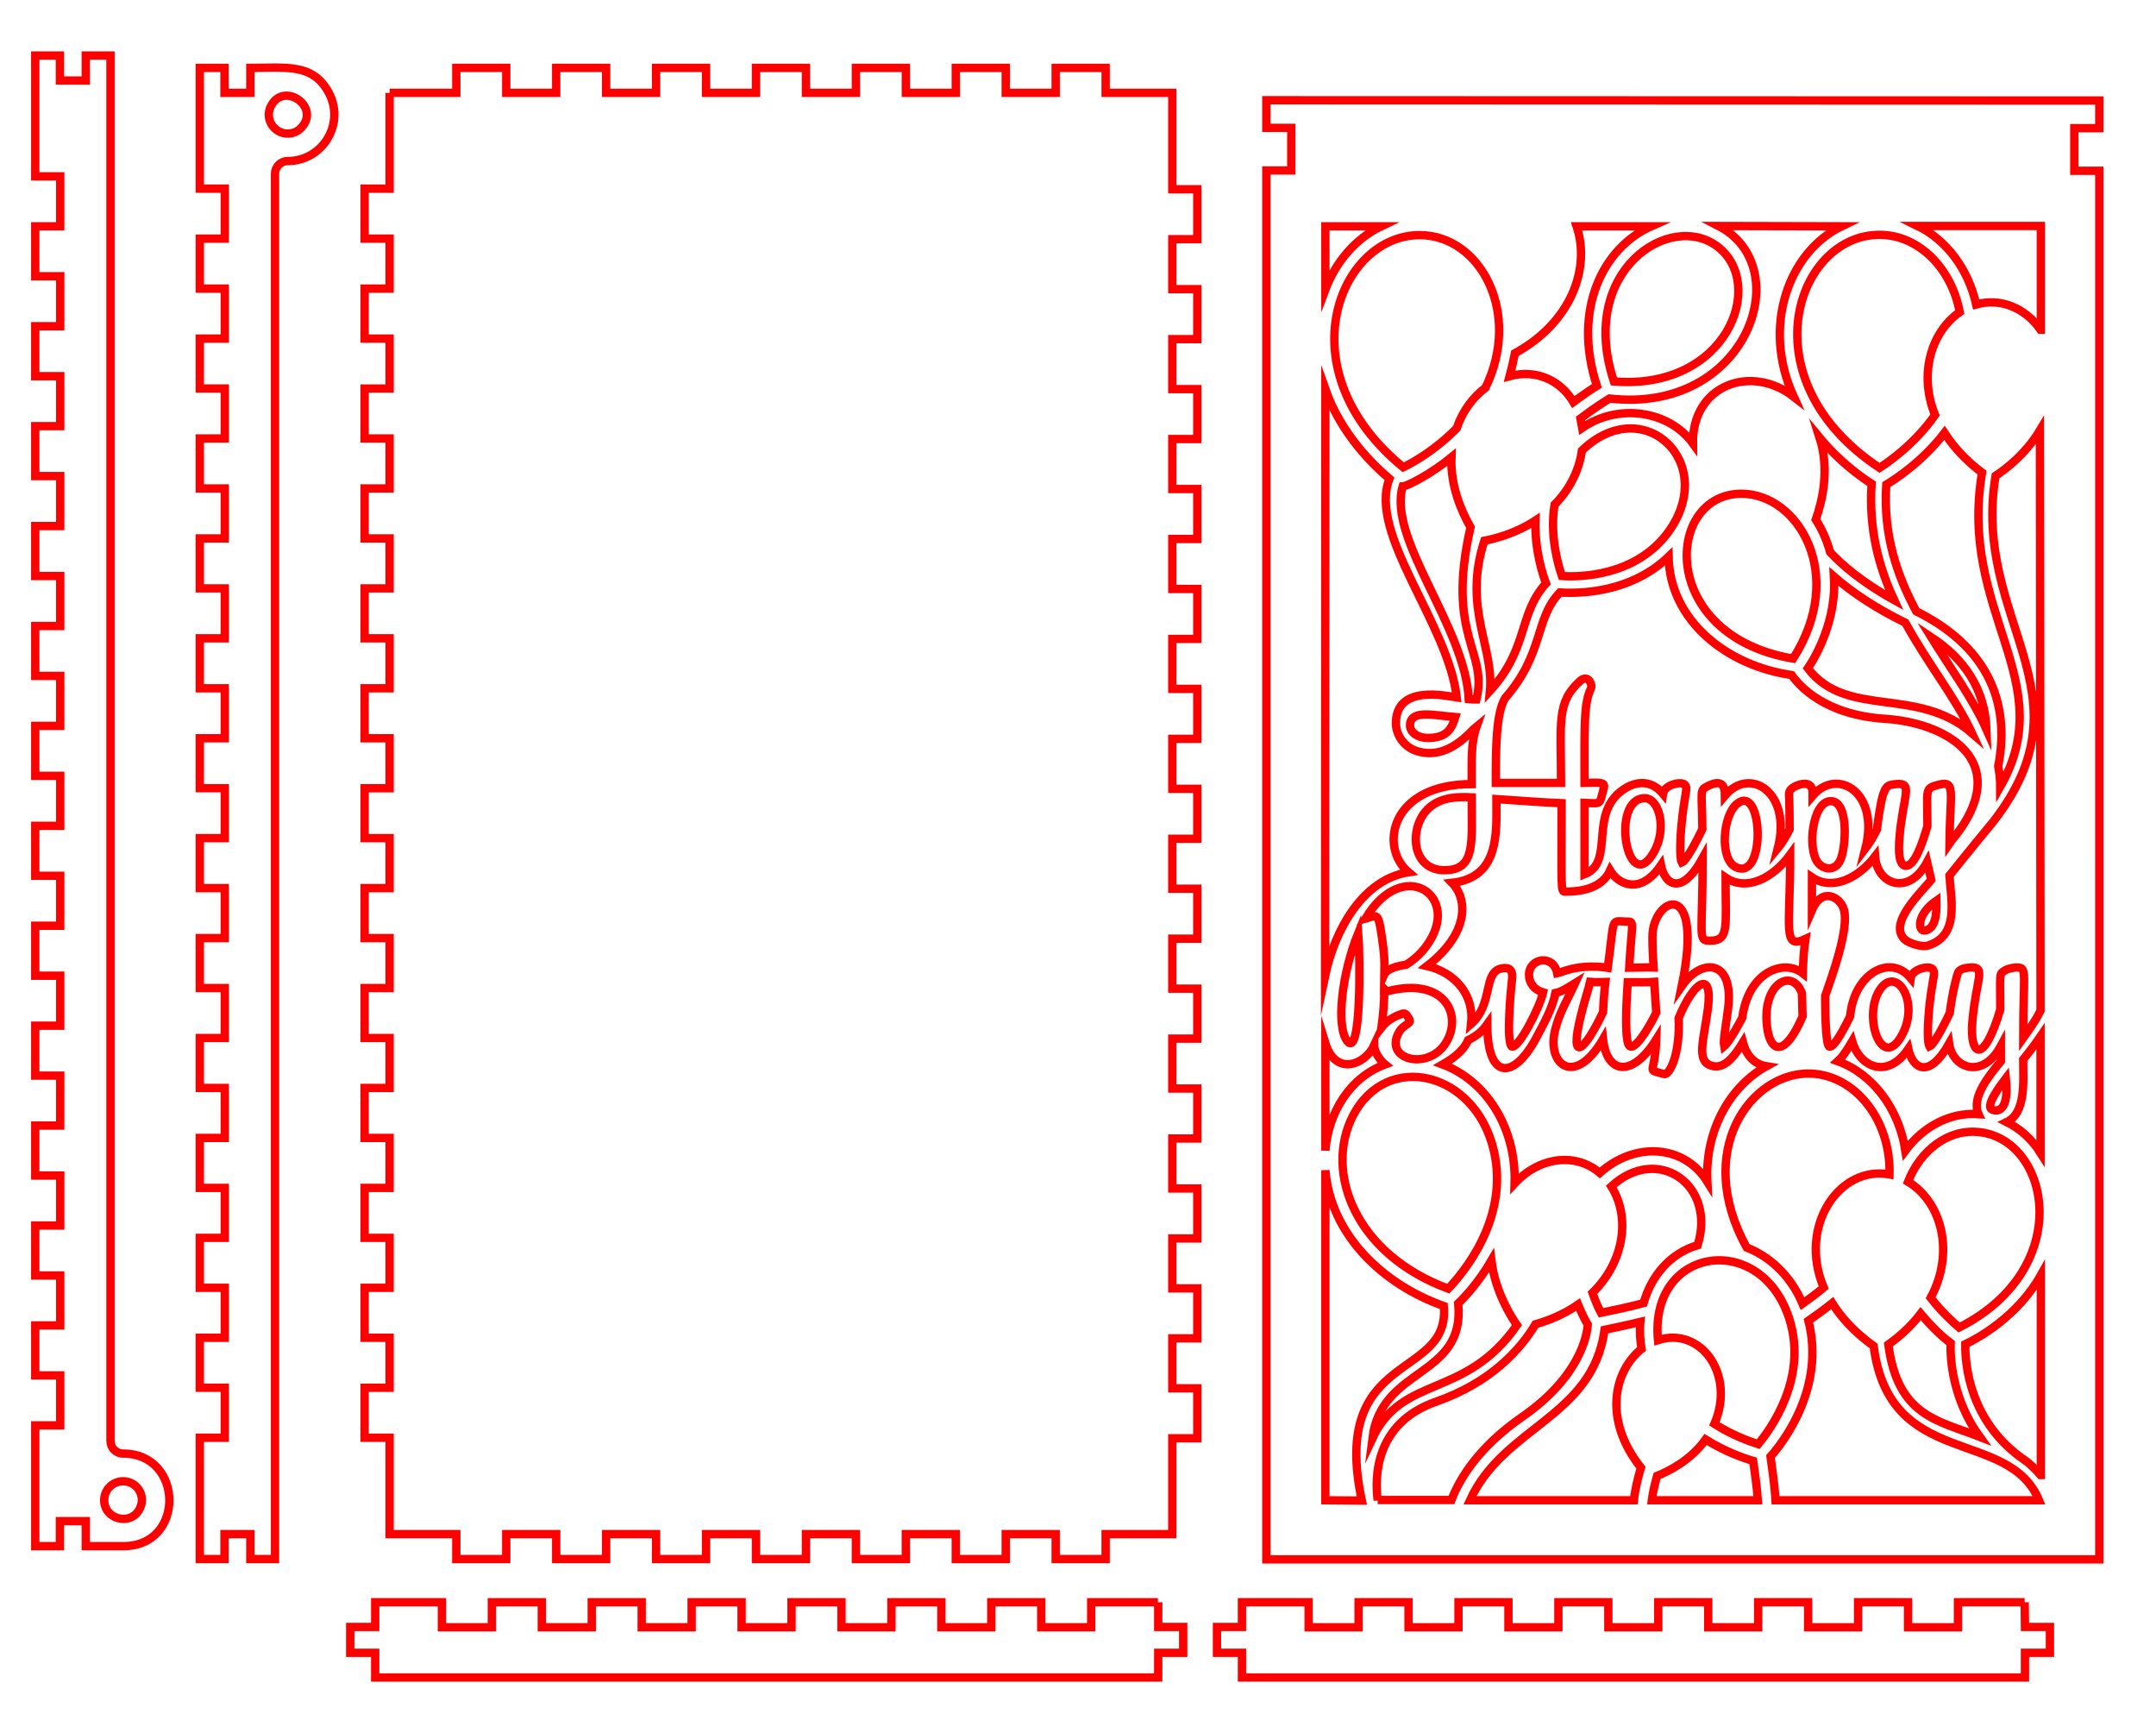
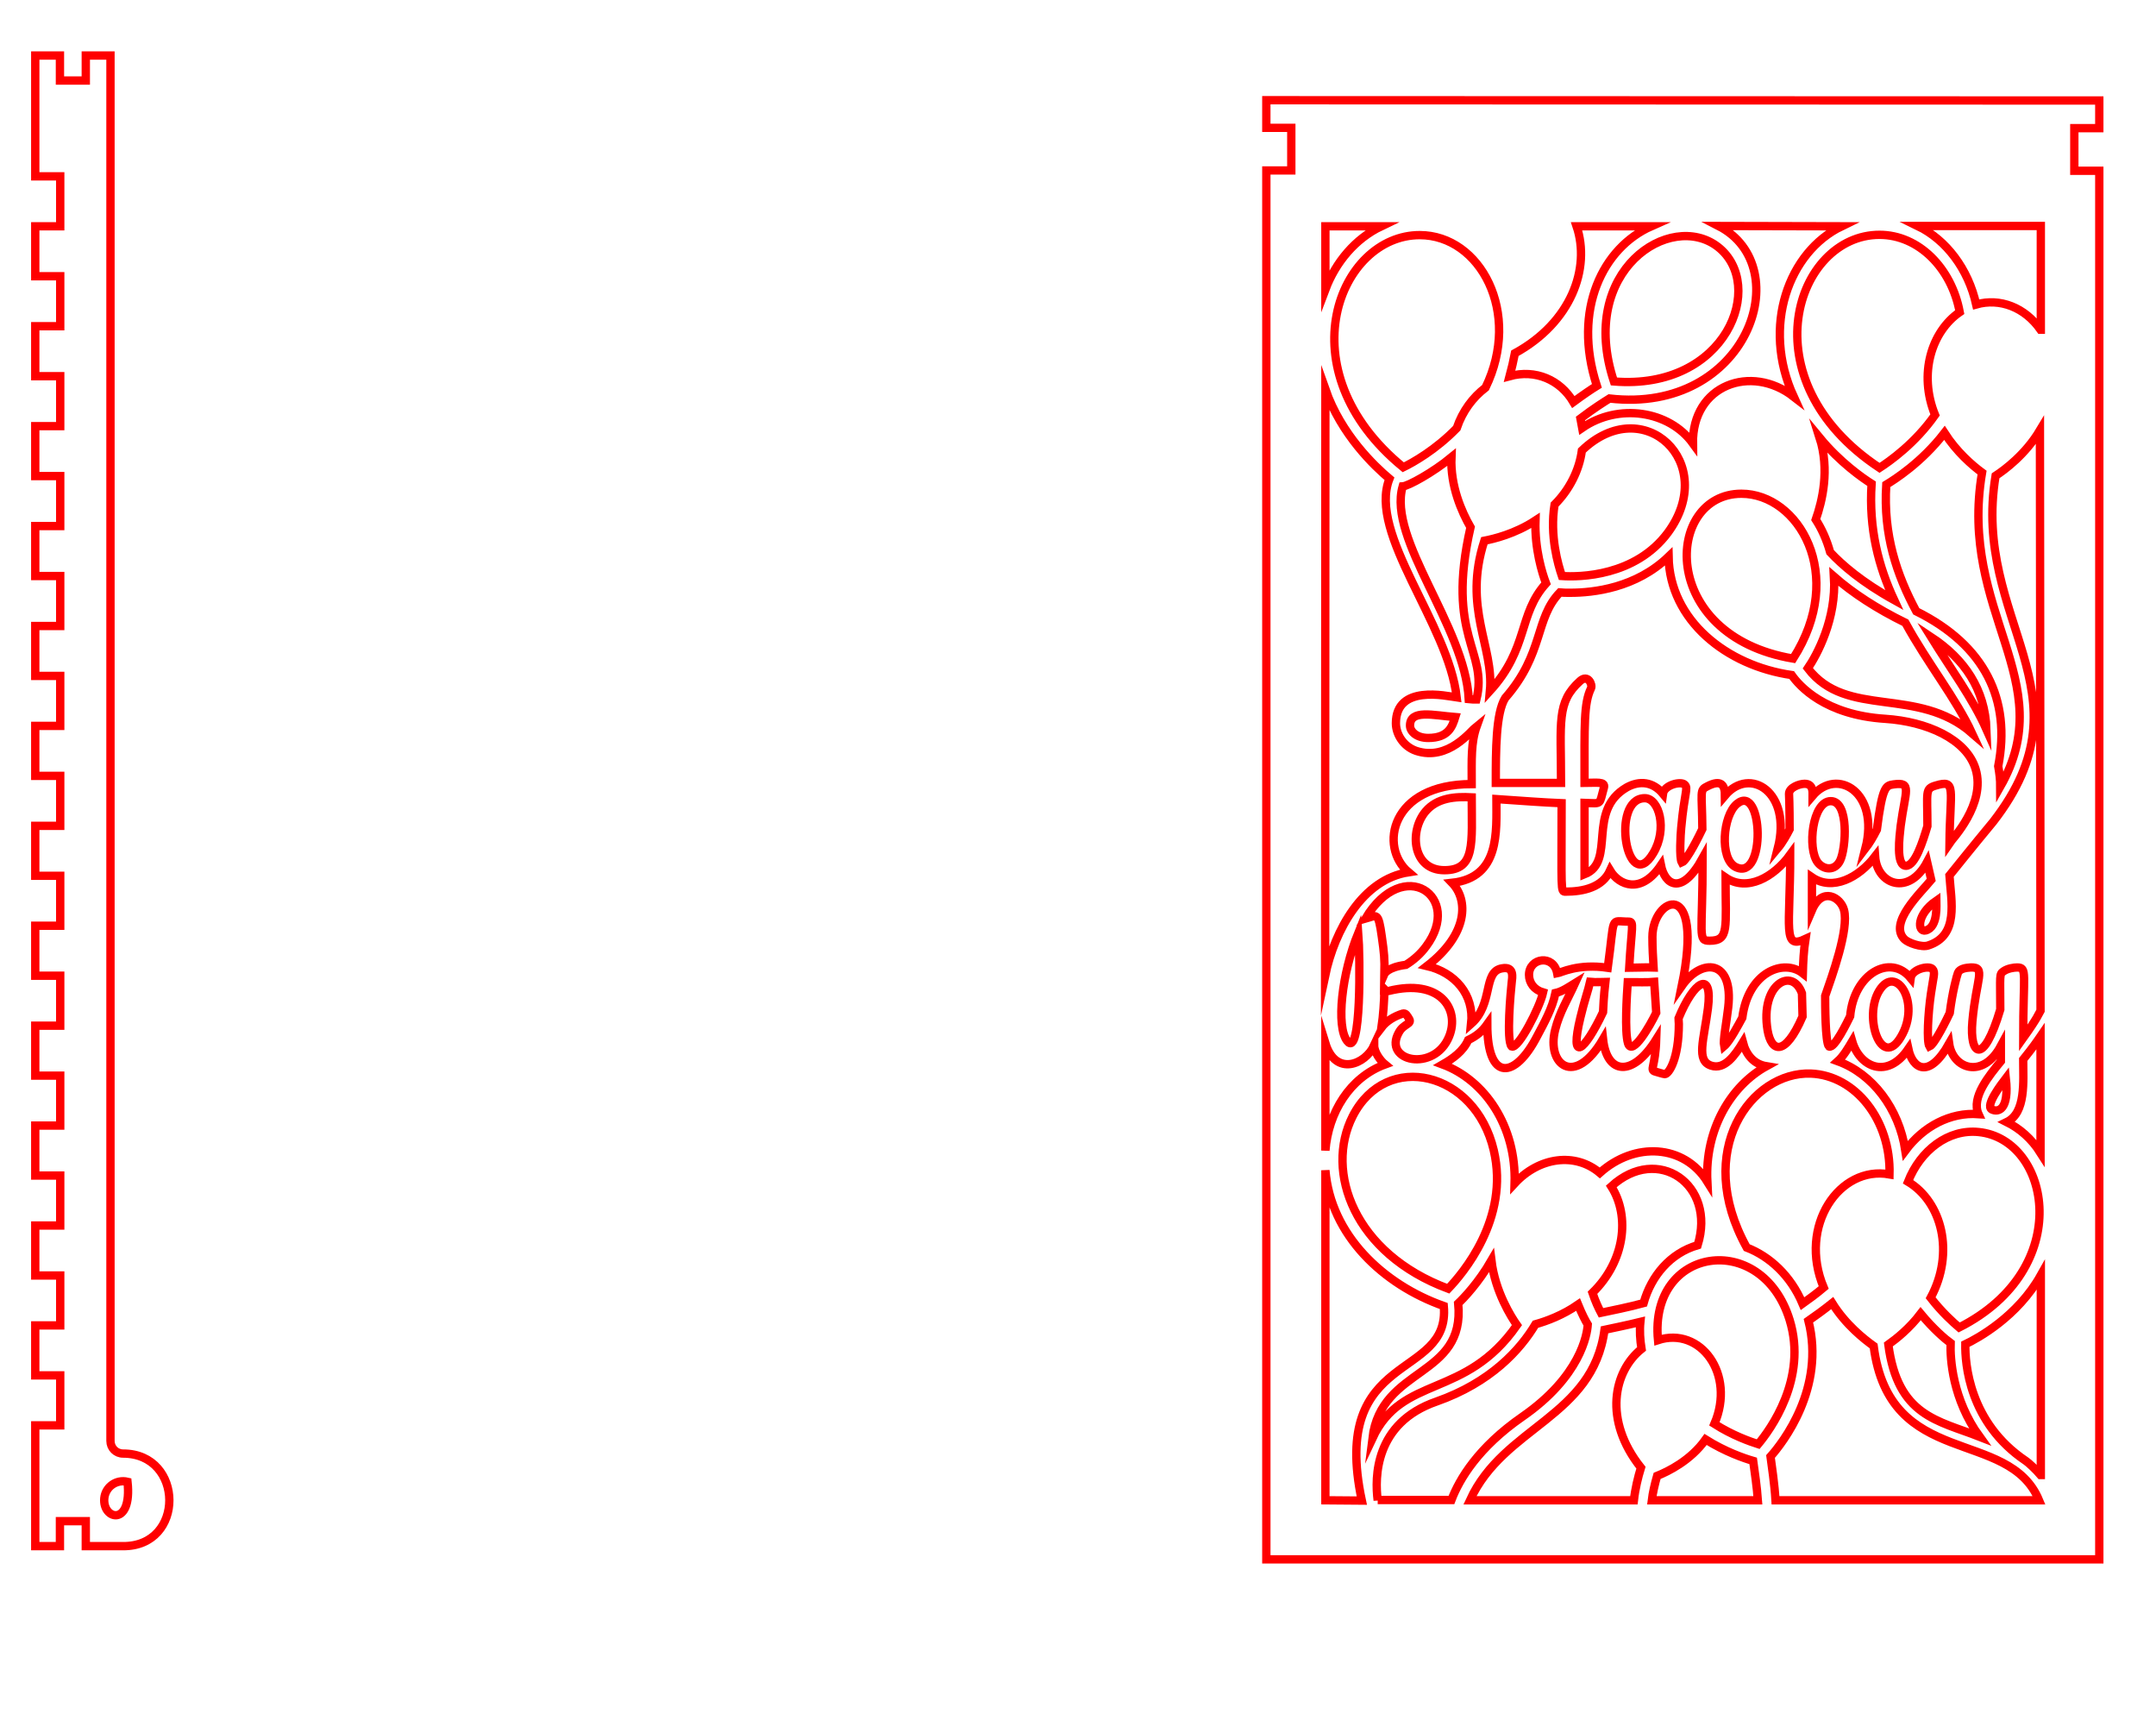
<svg xmlns="http://www.w3.org/2000/svg" version="1.1" id="Слой_1" x="0px" y="0px" viewBox="0 0 733.8 589.6" style="enable-background:new 0 0 733.8 589.6;" xml:space="preserve">
  <style type="text/css">
	.st0{fill:none;stroke:#FF0000;stroke-width:2.835;stroke-miterlimit:10;}
</style>
-   <path class="st0" d="M41.9,494.6c-2.4,0-4.3-1.9-4.3-4.3c0-2.7,0-458.4,0-471.4h-8.4v8.5h-8.8v-8.5h-8.4v8.5V60h8.5v17h-8.5v17h8.5  v17h-8.5v17h8.5v17h-8.5v17h8.5v17h-8.5v17h8.5v17h-8.5v17h8.5v17h-8.5v17h8.5v17h-8.5v17h8.5v17h-8.5v17h8.5v17h-8.5v17h8.5v17  h-8.5v17h8.5v17h-8.5v17h8.5v17h-8.5v17h8.5v17h-8.5c0,17,0,26.3,0,41.1h8.4v-8.5h8.8v8.5c1,0,2.3,0,12.6,0  C63.1,526.3,62.7,494.6,41.9,494.6z M35.5,509.8c0.4-3.9,4.1-6.5,7.9-5.6c3.8,0.9,5.9,5,4.4,8.6C45.1,519.7,34.8,517.1,35.5,509.8z" />
-   <path class="st0" d="M85.2,530.5h8.4V522V59.1c0-2.3,1.9-4.3,4.3-4.3c12.2,0,19.9-13.2,13.7-23.8c-5.5-9.5-14.4-7.9-26.4-7.9v8.5  h-8.8v-8.5h-8.4c0,14.9,0,24.1,0,41.1h8.5v17h-8.5v17h8.5v17h-8.5v17h8.5v17h-8.5v17h8.5v17h-8.5v17h8.5v17h-8.5v17h8.5v17h-8.5v17  h8.5v17h-8.5v17h8.5v17h-8.5v17h8.5v17h-8.5v17h8.5v17h-8.5v17h8.5v17h-8.5v17h8.5v17h-8.5v17h8.5v17h-8.5V522v8.5h8.4V522h8.8  C85.2,522,85.2,530.5,85.2,530.5z M92.2,36.1c4.4-8.6,17.1,0.3,10.3,7.4c-0.8,0.9-1.9,1.5-3.1,1.8C94.1,46.5,89.7,41,92.2,36.1z" />
-   <path class="st0" d="M132.6,31.6v32.6h-8.5v17h8.5v17h-8.5v17h8.5v17h-8.5v17h8.5v17h-8.5v17h8.5v17h-8.5v17h8.5v17h-8.5v17h8.5v17  h-8.5v17h8.5v17h-8.5v17h8.5v17h-8.5v17h8.5v17h-8.5v17h8.5v17h-8.5v17h8.5v17h-8.5v17h8.5v17h-8.5v17h8.5V522h22.7v8.5h17V522h17  v8.5h17V522h17v8.5h17V522h17v8.5h17V522h17v8.5h17V522h17v8.5h17V522h17v8.5h17V522H399v-32.6h8.5v-17H399v-17h8.5v-17H399v-17h8.5  v-17H399v-17h8.5v-17H399v-17h8.5v-17H399v-17h8.5v-17H399v-17h8.5v-17H399v-17h8.5v-17H399v-17h8.5v-17H399v-17h8.5v-17H399v-17  h8.5v-17H399v-17h8.5v-17H399v-17h8.5v-17H399V31.6h-22.7v-8.5h-17v8.5h-17v-8.5h-17v8.5h-17v-8.5h-17v8.5h-17v-8.5h-17v8.5h-17  v-8.5h-17v8.5h-17v-8.5h-17v8.5h-17v-8.5h-17v8.5H132.6" />
-   <path class="st0" d="M394.1,545.2h-22.7v8.5h-17v-8.5h-17v8.5h-17v-8.5h-17v8.5h-17v-8.5h-17v8.5h-17v-8.5h-17v8.5h-17v-8.5h-17v8.5  h-17v-8.5h-17v8.5h-17v-8.5h-22.7v8.4h-8.5v8.8h8.5v8.4h266.5v-8.4h8.5v-8.8h-8.5V545.2" />
-   <path class="st0" d="M689.1,545.2h-22.7v8.5h-17v-8.5h-17v8.5h-17v-8.5h-17v8.5h-17v-8.5h-17v8.5h-17v-8.5h-17v8.5h-17v-8.5h-17v8.5  h-17v-8.5h-17v8.5h-17v-8.5h-22.7v8.4h-8.5v8.8h8.5v8.4h266.5v-8.4h8.5v-8.8h-8.5L689.1,545.2" />
+   <path class="st0" d="M41.9,494.6c-2.4,0-4.3-1.9-4.3-4.3c0-2.7,0-458.4,0-471.4h-8.4v8.5h-8.8v-8.5h-8.4v8.5V60h8.5v17h-8.5v17h8.5  v17h-8.5v17h8.5v17h-8.5v17h8.5v17h-8.5v17h8.5v17h-8.5v17h8.5v17h-8.5v17h8.5v17h-8.5v17h8.5v17h-8.5v17h8.5v17h-8.5v17h8.5v17  h-8.5v17h8.5v17h-8.5v17h8.5v17h-8.5v17h8.5v17h-8.5c0,17,0,26.3,0,41.1h8.4v-8.5h8.8v8.5c1,0,2.3,0,12.6,0  C63.1,526.3,62.7,494.6,41.9,494.6z M35.5,509.8c0.4-3.9,4.1-6.5,7.9-5.6C45.1,519.7,34.8,517.1,35.5,509.8z" />
  <path class="st0" d="M714.5,43.6v-9.4l-283.5-0.1v9.4h8.5V58h-8.5v472.6h283.5V58.1H706V43.6H714.5z M680.8,267.7  c0-2.4-0.3-4.7-0.7-7c4.4-22.6-4.5-41.1-27.9-52.7c-6.6-12.3-11.3-26-10.2-43.1c2.8-1.7,12-7.5,19.8-17.6c4.1,6.4,9.4,11,12.8,13.5  C666.5,208.6,701.4,231.5,680.8,267.7z M658.8,267.3c-3.7,1.1-2.8,2-2.8,13.8c-1.6,5.4-4.2,13.5-7.3,13.5c-3.5,0-2.2-10-1.8-13.6  c1.6-12,4-15-2.4-14.1c-2.6,0.4-3.8,0.4-5.7,15.4c-1.3,2.6-2.6,4.7-3.9,6.4c4.9-19.3-9.7-27.7-18-17.9c0-1,0.4-4.1-2.7-4.1  c-1.8,0-5.3,1.3-5.3,3.4c0,0,0.2,3.6,0.2,12.1c-0.9,1.8-2.5,4.6-4,6.4c4.8-19-9.5-28-18-17.9c0-3.7-1.4-5.5-5.9-3.2  c-2.9,1.4-1.9,1.6-1.8,14.6c-0.8,1.7-5.2,10.7-7,11.4c-0.9-1.6-0.4-9.8-0.2-11.8c1.1-12.2,2.5-13.4,1.2-14.7c-1.3-1.3-7,0.1-7.4,3.1  c-3.4-4.1-7.9-4.6-12.3-2.2c-13.9,8-3.5,25.3-14.4,29.6v-24.3c6.1,0.2,4.9,0.8,6.6-5.2c0.6-2.2-2.6-1.6-6.6-1.6  c0-19.7-0.3-27,2.2-32.2c0.6-1.2-1-4.9-3.7-2.5c-8.1,7.3-6.5,13.8-6.5,34.7h-22.2c0-11.1,0-23.8,3.2-28.9c13.3-15.2,10-27,18.6-35.9  c0,0,0,0,0,0c0.9,0.1,2.2,0.1,3.6,0.1c7.8,0,22.3-1.6,33.4-12.3c0.4,21.7,19.7,37.1,41.9,40.3c2.6,3.7,11.3,13.6,31.9,14.9  c13.9,0.9,27.6,6.8,30.7,17.1c3.6,11.9-8.1,24-8.9,25.2C663.7,268.5,666,265.1,658.8,267.3z M655.4,316.6c-2.8,0.7-3.2-5.4,3.6-10.1  C659,307.5,659.8,315.5,655.4,316.6z M649.5,356.9c1.4,6.6,6.9,10.6,13.9-1.8c1.2,8.5,11.4,12.3,17.6,0.8v5.2  c-3.9,4.8-10.2,12.3-7.6,18c-9.7-0.7-18.8,4.2-24.9,12.4c-2.2-14.4-11.2-26.1-23-30.4c1.9-1.7,3.6-4.6,4.9-6.8  C632.9,363,642.3,367.5,649.5,356.9z M639.6,337.1c5.7-9.3,14.3,4.1,7.4,15.7C640.3,364.2,634.1,346,639.6,337.1z M673.8,488.9  c-14.3-5.6-27.9-7-31.1-31.4c2.8-2,7.2-5.5,11-10.5c4.3,5.2,8.4,8.7,10.2,10C663.7,462.2,664.5,476.1,673.8,488.9z M657.1,441.6  c8.3-15.4,3.8-32.6-7.7-39.5c4.2-10.7,13.7-18,24.1-16.9c24.3,2.5,33,46.4-6.7,66.5C664.8,450,660.9,446.5,657.1,441.6z   M682.7,366.9c1.2,10.8-2.6,11.7-4.8,10.6C675.6,376.2,681.1,369,682.7,366.9z M643.1,399.6c-17-3.1-31.2,17.5-22.4,38.5  c-2.6,2.2-5.1,4-7.2,5.5c-4-9.5-11.2-16.1-19-19.1c-18.3-33.1,1.6-59.9,21.8-59.2C631.6,365.9,643.6,381.3,643.1,399.6z   M581.1,402.1c-7.9-12.7-24.7-13.7-36.6-3c-8.4-7.1-20.7-5.4-29,3.6c0.6-19.6-10.2-35.2-24.5-40.5c3.5-2,7-4.5,8.7-8.3  c2.9-1.4,4.8-3,6.5-5.4c0,19.9,9.5,18.5,16.9,4.2c2.5-4.7,5.2-9.5,6.3-14.8c2.3-0.5,4.6-2.1,6.7-3.4c-2.6,5.7-5.3,9.9-6.8,15.9  c-3,11.8,6.6,19.8,16.3,3.2c1.3,12,10,13.1,18.1,0.1c-0.3,9.4-2.3,10.3-0.4,10.9c0.3,0.1,3,0.9,3.3,0.9c1.4,0,4.8-5.2,4.8-17.1  c0-0.7-0.1-1.1-0.1-1.9c5.2-12.7,11.7-16.8,10-3.4c-1.4,10.9-4.1,17.8,1.1,19.5c4.6,1.5,8.1-3.5,10.8-7.9c1.1,4.2,3.7,7.4,8,8.1  C589.2,369.4,580.2,384.2,581.1,402.1z M479.6,346.7c-0.7-1.1-1.1-2.1-2.2-1.8c-2.9,0.9-5.6,2.6-7.2,4.7c0.6-4.2,0.9-8.7,1-13  c0.4,0.4,0.8,0.8,1.4,0.6c17.5-4.4,24.4,6.2,20.6,15.5c-5,12.3-22.7,8.5-17.1-1.4C477.7,348.3,480.7,348.5,479.6,346.7z   M500.5,179.4c-8.5,37.3,6.1,42.1,2,58.6c-0.9,0-1.7,0-2.6-0.1c-1.3-24.9-27.7-54.3-22.5-72.4c1.9-0.1,10.4-4.8,16.6-9.9  C493.6,165.4,497.5,174.2,500.5,179.4z M526.2,198.5c-9.6,10.6-5.8,22-19.1,36.6c1.4-15.1-9.3-28.2-1.9-51.1  c3.1-0.6,10.4-2.3,17.4-6.9C522.3,186.8,524.9,195.1,526.2,198.5z M509.3,271.9c10.4,0.7,15.1,1.1,22.2,1.4c0,30-0.4,30.1,1.3,30.1  c6.2,0,12.6-1.5,15.2-7.2c3,5,10.5,8.3,17.3-1.8c1.3,6.5,6.9,10.8,14.2-2.4c0,26.6-1.8,28.1,2.4,28.1c6.7,0,5.4-4.3,5.4-21.5  c7.3,5,16.4-0.1,22-7.8c0,25.3-2.7,32.4,5.2,28.7c-0.6,3.9-0.8,7.8-0.9,11.7c-6.5-5.1-18.6-0.5-20.6,15.1c-1.2,2.2-4.3,8.1-6.2,9.7  c-0.4-2.1,0.8-7.9,1.4-13.2c1.9-16.5-9.1-16.9-15.8-7.3c7.8-37.9-10-30.1-10-16.7c0,3.7,0.2,7.1,0.4,10.4c-2.6-0.1-5.7,0.1-8.3,0.1  c0.8-14.1,1.8-15.7-0.2-15.7c-6.5,0-4.6-2.6-7.1,15.7c-10.2-1.5-16,1.7-17.2,1.9c-1.2-6.6-9.6-5.3-9.6,0.5c0,2.7,1.7,5.1,4.8,6  c-1.1,5-8.4,19.3-10.7,18.4c-1.9-1.9-0.3-19,0-21.7c0.2-1.8,1-5.7-3.3-4.9c-6.6,1.1-2.8,12.1-10.5,18.9c1.1-10.1-5.6-17.5-15-19.7  c14.1-10.9,14.1-22.5,8.5-28.3C510.6,298.6,509.3,283,509.3,271.9z M559.8,271.6c4.9,0,7.8,10.5,2.9,18.7  C553.8,305.3,548,271.6,559.8,271.6z M591.2,273.5c8.9-7.3,10,26.8-0.5,21.5C585.2,292.2,586.3,277.5,591.2,273.5z M613.5,345.9  c-6,13.8-10.6,12.1-11.9,4.7c-2.6-15.7,8.4-21.8,11.7-12.6C613.4,340.6,613.4,343.3,613.5,345.9z M563.7,344.6  c-2.1,4.4-8.2,15-9.6,10.4c-1.2-4-0.4-16.4-0.1-20.8c3.7,0,6.7,0.1,9-0.1C563.2,337.4,563.5,340.9,563.7,344.6z M546.4,334.1  c-0.6,5.3-0.7,8.3-0.8,10.3c-6.4,13.5-11.5,17.5-7.7,1.8c1.3-5.5,2.7-9.4,3.3-12.1C543.3,334.3,545.8,334.1,546.4,334.1z   M491.6,296.1c-10.8,0-12.1-13.2-6.4-20c4-4.7,10.1-5.1,15.7-4.8C500.9,286.9,502.3,296.1,491.6,296.1z M485.4,322  c-1.9,2.6-4.3,4.7-6.9,6.3c-6.3,0.8-7.3,3.1-7.3,3.1c0.1-5.2-0.1-7.1-0.9-12.7c-1.2-8.7-1.7-7.2-5.6-6.1  C477.7,290.8,498,305.1,485.4,322z M508.4,391.4c5.5,23.4-10.8,42.2-15.5,47.1c-32-11.9-42.1-39.8-32.5-58.7  C471.9,357.3,502.1,364.5,508.4,391.4z M626.3,292.8c-1.8,3.7-5.6,3.2-7.6,0.7c-3.7-4.8-1.8-20.9,4.4-20.9  C629.4,272.6,628.3,288.7,626.3,292.8z M529.1,171.7c5.1-5.1,8.4-11.7,9.3-18.4c21-20.2,46.7,4.2,29.3,27.9  c-11.1,15-30.2,15.2-36.1,14.8C530.3,192.2,527.4,182.3,529.1,171.7z M619.3,148.9c7,8.5,14.7,13.8,17.7,15.7  c-1,15.4,2.4,28.2,7.7,39.6c-11-6.1-17.8-12-21.8-16.3c-1.2-4.3-2.9-8-4.9-11.1C620.2,170.5,622.8,159.9,619.3,148.9z M624.2,196.2  c6.4,5.6,14.5,10.9,24.3,15.7c7.6,13.9,17.2,25.7,22.7,37.6c-18.6-16.2-42.7-4.8-55.9-22.1C618.3,223,625.1,210.7,624.2,196.2z   M610.3,224.1c-46.2-7.8-43.7-56.1-17.6-56.1C612,168,628.6,195.4,610.3,224.1z M657.2,216.7c11.5,7.6,18.4,17.9,18.9,31.5  C671.4,237.6,664,227.7,657.2,216.7z M658.6,141.2c-6.8,9.7-15.5,15.8-18.9,18c-45.3-30-28.4-79.3,0-79.3  c13.3,0,24.5,11.3,27.3,26.3C657.4,112.8,652.9,127.2,658.6,141.2z M626.8,77c-18,8.7-27.3,34-16.3,58c-14.5-11.3-34.6-4-34.3,15.9  c-8.1-11.2-25.4-13.8-37.7-5.3c-0.2-1.1-0.4-2.1-0.6-3.2c4.6-3.5,8.3-5.8,9.9-6.8c46.9,5.4,64.2-44.8,37.1-58.7L626.8,77L626.8,77  L626.8,77z M584.7,84c16.6,12.9,3,48.9-35.4,45.8C536.8,92,568.6,71.5,584.7,84z M515.6,120.2c19.2-10.5,25.8-28.9,21-43.2h25.4  c-16.3,7.2-27,28.2-18.5,54.3c-1.8,1.1-4.6,3-8,5.5c-4.5-7.6-12.9-11.2-21.7-8.8C514.5,125.4,515.1,122.8,515.6,120.2z M505.6,131.9  c-4.3,3.3-7.8,7.9-9.8,13.8c-7.2,7.4-14.9,11.7-18.2,13.3c-40.6-33.2-21.7-79,5.6-79C503.8,80,518,106.4,505.6,131.9z M451.1,77h19  c-8.8,4.2-15.5,12.2-19,21.5V77z M451.1,132.5c5.4,15.4,16.7,26.1,21.8,30.4c-7.4,18.8,20.1,49.4,22.9,74.4  c-3.6-0.5-20.7-4.5-20.7,8.8c0,3.7,2.5,7.9,6.9,9.4c10.9,3.6,18.7-6.9,20.6-8.4c-2,5.6-1.7,11.2-1.7,19.7c-27.7,0-31.6,21.5-21.5,30  c-15.6,2.4-25.1,19.6-28.4,35.2L451.1,132.5L451.1,132.5z M495.3,244c-1,3.2-2.3,7.1-9.2,7.1c-4.1,0-6.2-2.3-6.2-4.2  C479.9,241.3,487.8,243.4,495.3,244z M458.5,354.2c-3.8-4.9-1.9-22.8,3.8-36.8C462.9,325.4,463.4,360.6,458.5,354.2z M451.1,355  c3.5,11.4,13.6,7.2,16.6,0.7c0,2.3,2.1,5.2,3.7,6.5c-12,4.4-19.3,16.4-20.3,29.3L451.1,355L451.1,355z M451.1,510.5V398.2  c1.8,22,19.6,38.9,40.3,46.2c2.3,25.5-38.9,14.7-27.9,66.2L451.1,510.5L451.1,510.5z M496.3,443.5c1.9-1.8,6.9-7,11.3-14.6  c1.3,10.7,6.8,19.3,8.7,22c-17.6,25.3-39,16.7-49.2,38.5C470.1,464.8,498.8,468.9,496.3,443.5z M468.9,510.5  c-1-7.7-1.1-26.3,20-33.6c18.5-6.5,28.5-17.6,33.7-26.3c3.9-1.1,9.3-3.1,14.5-6.7c1.3,3.2,2.6,5.7,3.3,6.8  c-0.2,3.4-2.5,17.7-22.3,31.4c-15,10.4-21.4,21.2-24.1,28.3H468.9z M558.5,499.4c-1,3.2-2,7.4-2.4,11.1h-55.8  c11.5-25.2,41.8-28.2,45.8-58c2.8-0.6,7.7-1.6,12.2-2.7c-0.3,3-0.1,6.1,0.4,9.2C549.2,466.6,545.6,483.2,558.5,499.4z M544.9,446.7  c-0.8-1.5-1.9-3.8-2.9-6.8c11-10.7,12.9-26,6.4-36.2c15.8-14.5,35.8-0.6,29.4,20c-9.3,2.7-15.8,10.4-18.4,19.7  C554.7,444.7,548.2,446,544.9,446.7z M562.2,510.5c0.3-2.5,1-5.5,1.8-8.3c3.7-1.5,11.4-5.2,16.5-12.4c6.7,4.2,13.1,6.4,16.2,7.3  c0.5,3.5,1.3,9.1,1.6,13.4L562.2,510.5L562.2,510.5z M583.5,484.5c7.3-17-4.8-33.2-19.2-28.5c-3.1-31.9,35.3-37.6,44.8-6.9  c6.2,20.1-6.7,37.5-10.7,42.3C595.6,490.5,589.6,488.4,583.5,484.5z M604.3,510.5c-0.3-5.3-1.3-11.9-1.7-14.9  c4.2-4.7,18.7-23.3,12.9-46.2c2.3-1.6,5.1-3.6,8.1-6c4.6,7.4,10.9,12.3,14.1,14.6c5.4,42.3,45.9,27.5,56.3,52.5H604.3z M694.5,501.9  c-1.6-1.9-4.1-4.2-5-4.8c-19.4-13-20.7-33.3-20.6-39.7c4.2-2,17.8-9.4,25.7-23.5V501.9z M694.5,392.3c-3.1-4.9-7.1-8.3-11.5-10.5  c6.6-3.2,5.6-13.8,5.6-21.3c3.3-4.1,4.6-6,5.9-7.9V392.3z M694.5,343.9c-0.6,1-0.9,2.3-5.9,9.3c0-22.1,1.5-24-2.1-24  c-1,0-3.2,0.3-4.6,1.3c-1.5,1-1.1,1.3-1.1,13c-5.8,19.5-10.5,15.5-9.5,4.1c1.3-14.7,4.8-18.6-0.6-18.4c-1.6,0.1-3.7,0.4-4.3,1.8  c-0.4,1-1.9,6.5-2.8,13.7c-0.8,1.7-5.1,10.6-6.9,11.4c-1-1.7-0.5-11.2,0.5-18c0.8-5.7,1.6-7.3,0.5-8.4c-1.3-1.3-7,0.1-7.4,3.1  c-6.9-8.4-19.3-1.6-20.6,13c-0.9,1.8-5.4,11.2-7.2,10.3c-1.3-1.3-1.3-14.8-1.3-17.2c2.2-6.4,8.2-22.7,6.4-29.3  c-1.1-4.2-7.4-8.1-10.9,0.1v-11.2c7,4.8,15.9,0.2,21.5-7.1c0.7,9.7,11.5,13.6,17.7,1.9l1.4,6.1c-3.5,4.3-14.7,14.7-9.1,20.2  c1.2,1.2,5.8,2.9,8.1,2.1c10.5-3.4,7.8-14.9,7.2-23.8c2.1-2.6,7.2-9,14.9-18.3c34.4-44.3-7.4-68.1,0.8-117.7  c3.2-2.1,10.2-7.3,15.1-15.5L694.5,343.9L694.5,343.9z M694.5,112.2c-5.3-7.6-13.8-10.9-21.9-8.6c-2.7-12.1-10.2-22-19.9-26.7h41.9  V112.2z" />
</svg>